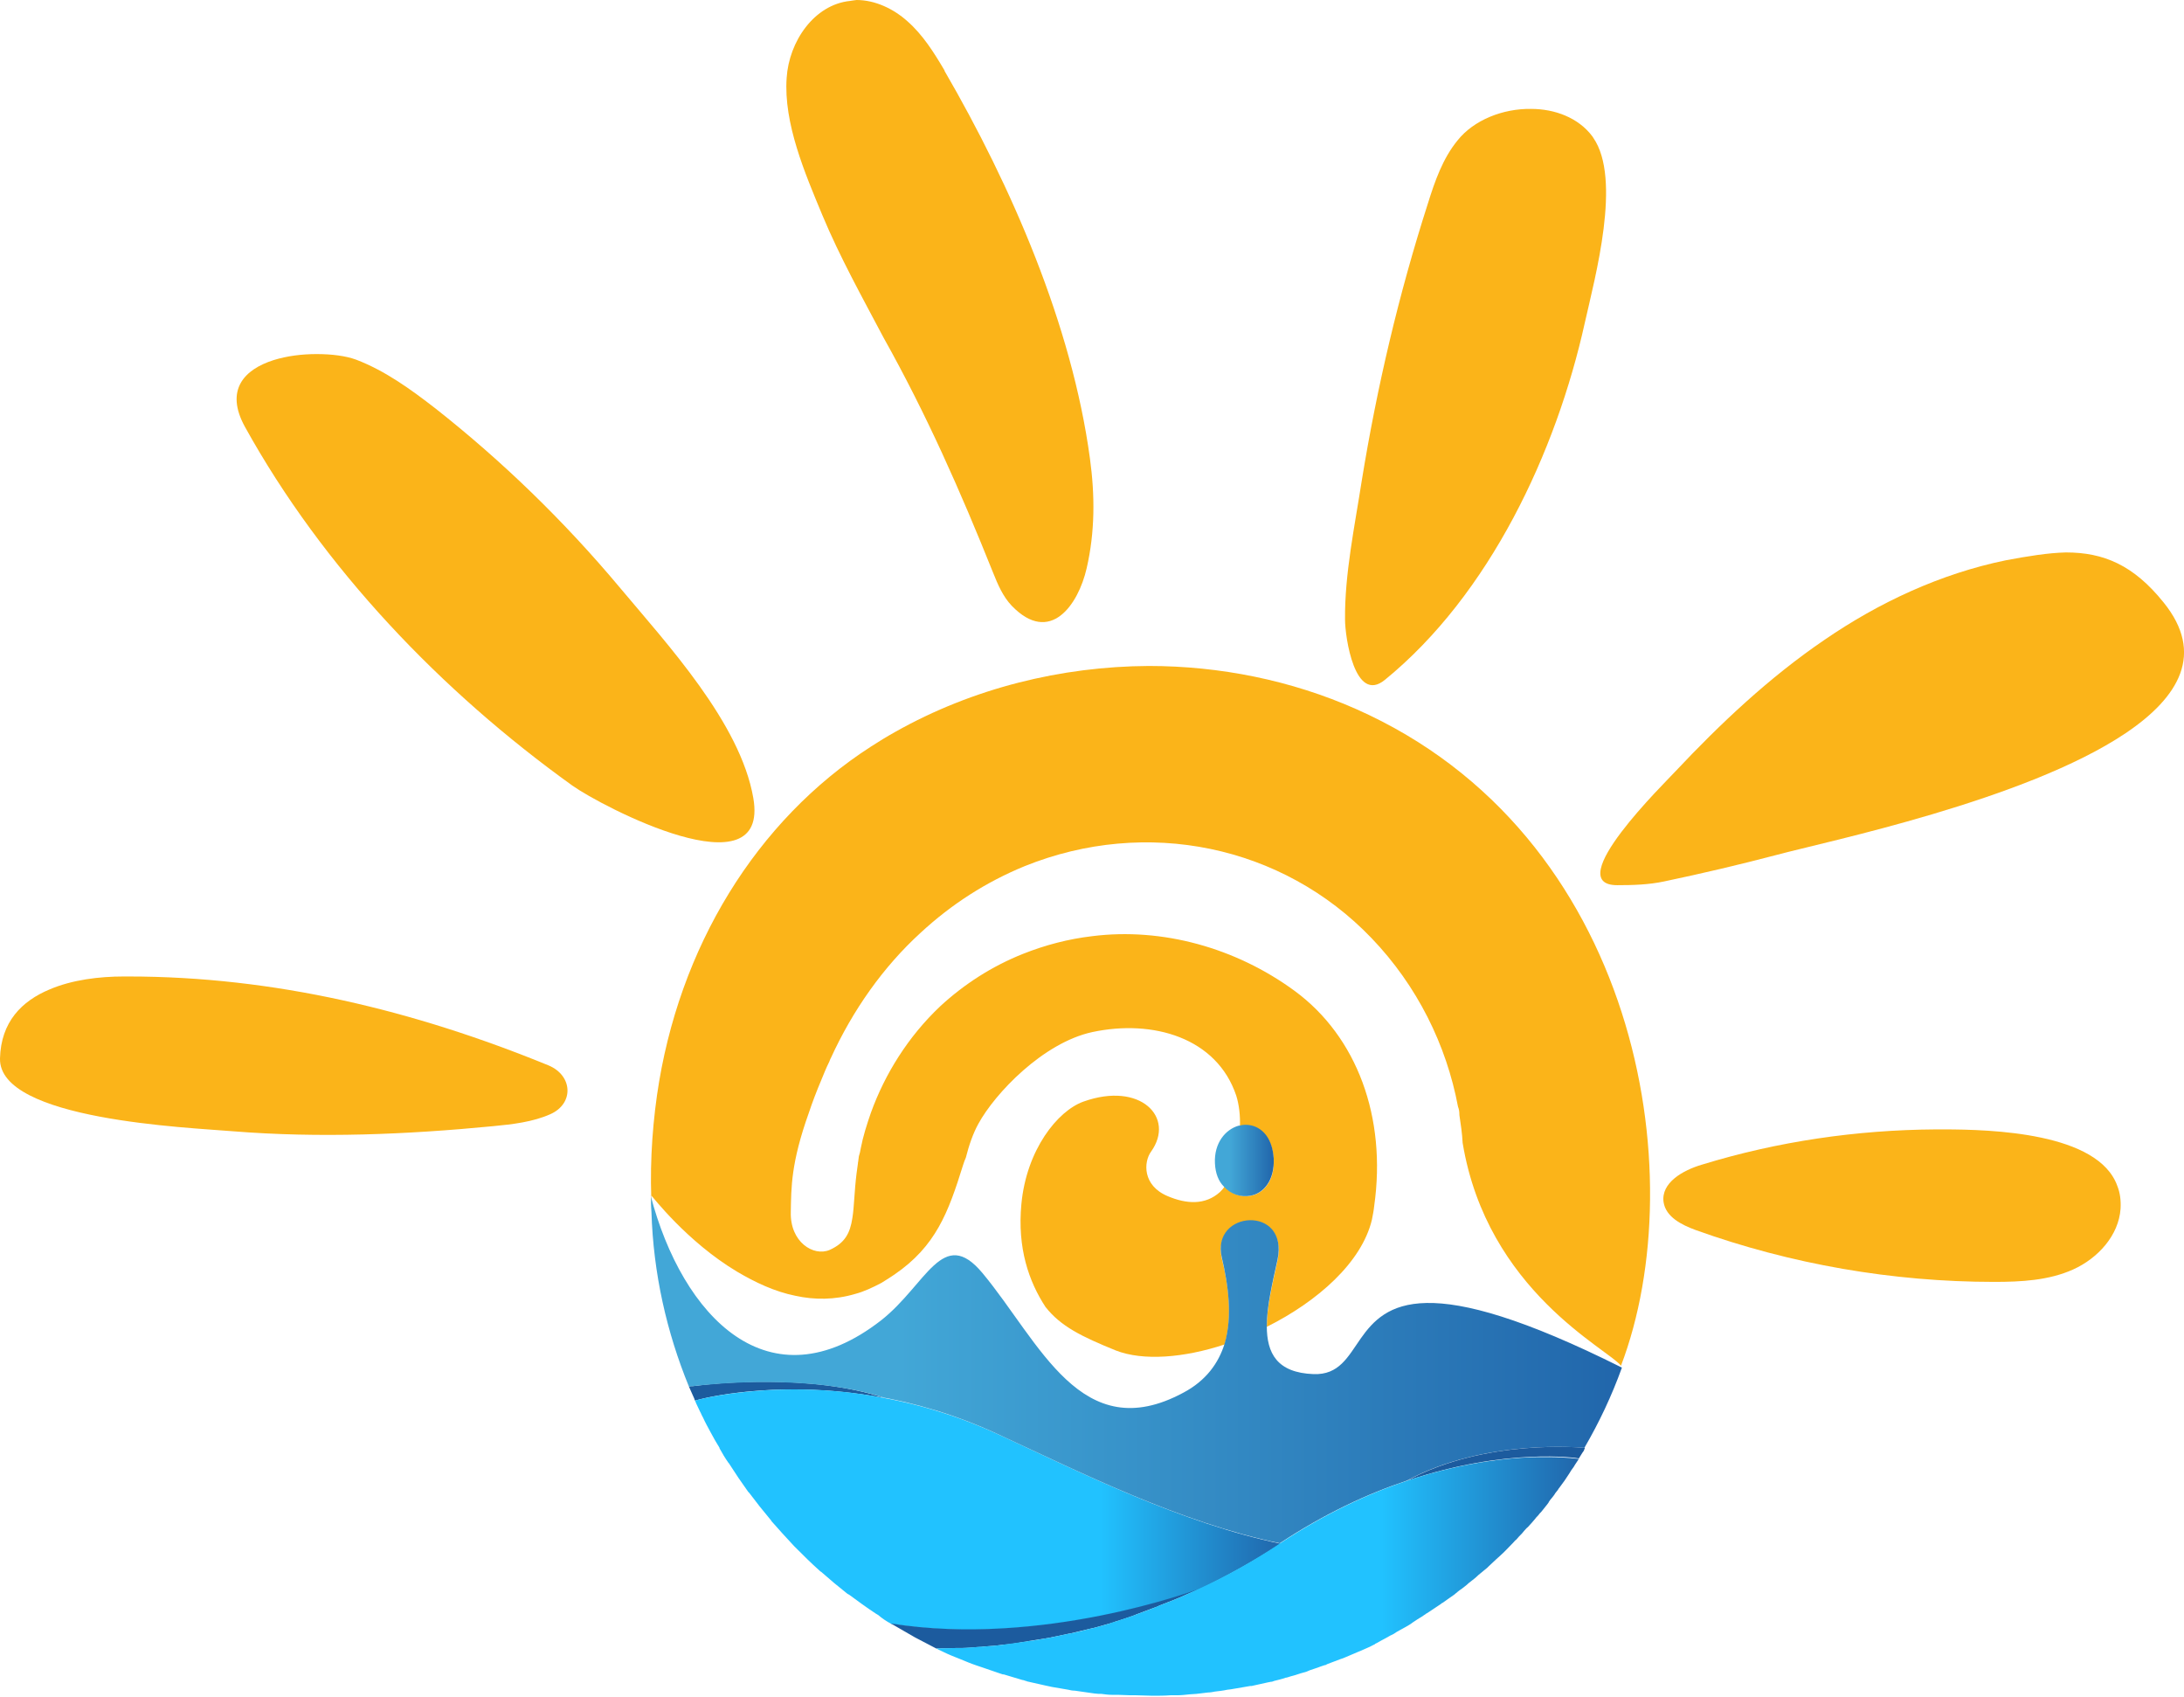
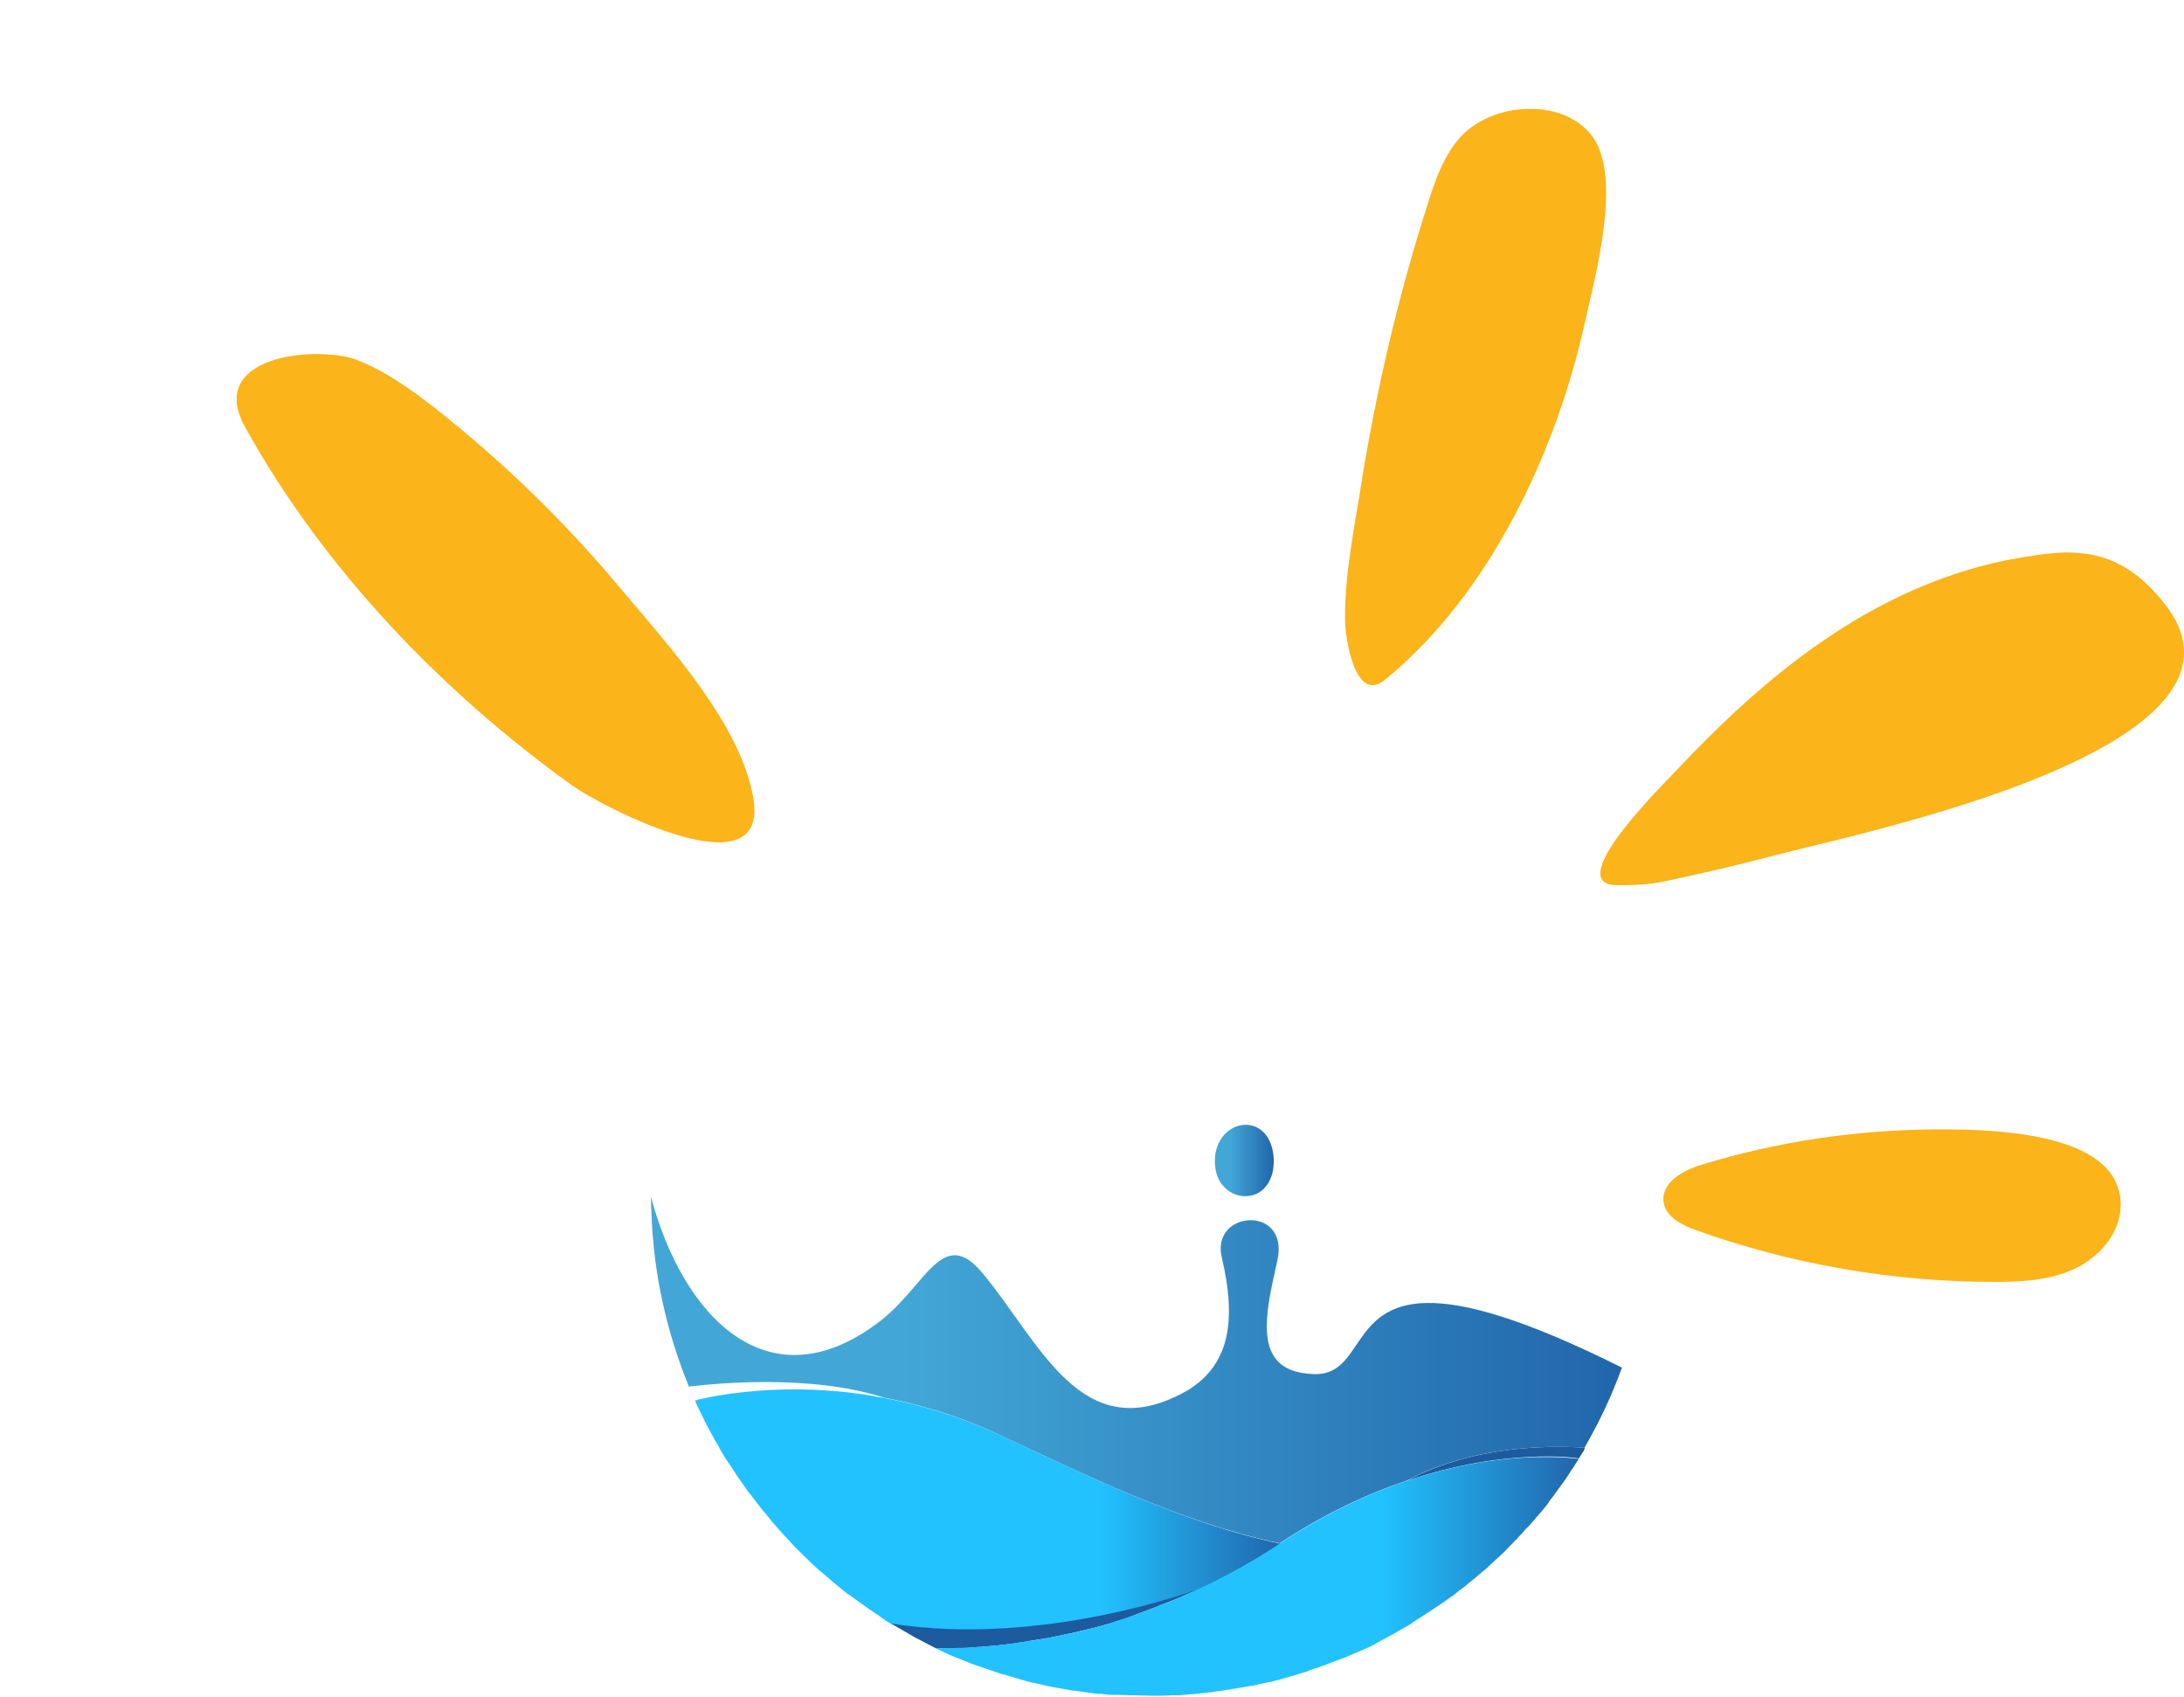
<svg xmlns="http://www.w3.org/2000/svg" width="121" height="94" viewBox="0 0 121 94" fill="none">
  <g clip-path="url(#clip0_225_254)">
-     <path d="M38.375 76.776C38.349 76.776 38.324 76.776 38.298 76.776C38.221 76.776 38.17 76.802 38.17 76.802C38.273 77.033 38.375 77.264 38.478 77.495V77.52C38.478 77.546 38.503 77.546 38.503 77.572C38.503 77.572 38.555 77.572 38.632 77.546C38.657 77.546 38.683 77.546 38.709 77.52C39.606 77.289 43.557 76.468 48.636 77.366C48.892 77.392 49.046 77.443 49.046 77.443C44.891 76.057 39.504 76.622 38.375 76.776Z" fill="#1C5B9E" />
-     <path d="M6.849 54.085C5.515 54.085 4.002 54.264 2.745 54.803C1.206 55.445 0.051 56.6 5.19109e-05 58.628C-0.077 62.042 10.492 62.453 12.903 62.658C17.7 63.043 22.548 62.838 27.319 62.376C28.397 62.273 29.525 62.145 30.5 61.708C31.808 61.118 31.732 59.578 30.398 59.013C22.933 55.959 15.186 54.085 7.106 54.085C7.029 54.085 6.926 54.085 6.849 54.085Z" fill="#FBB419" />
    <path d="M15.16 19.945C13.544 20.458 12.441 21.588 13.57 23.641C17.905 31.47 24.446 38.298 31.706 43.509C33.322 44.664 42.659 49.541 41.736 44.202C41.017 40.044 36.964 35.68 34.322 32.523C31.27 28.878 27.832 25.541 24.113 22.614C22.753 21.562 21.342 20.535 19.726 19.919C19.162 19.714 18.392 19.611 17.546 19.611C16.725 19.611 15.904 19.714 15.16 19.945Z" fill="#FBB419" />
-     <path d="M47.097 0.051C45.096 0.257 43.711 2.31 43.583 4.312C43.403 6.828 44.609 9.626 45.558 11.91C46.533 14.246 47.764 16.454 48.944 18.687C51.33 22.948 53.202 27.183 55.023 31.727C55.28 32.369 55.562 33.036 56.05 33.549C58.179 35.757 59.743 33.498 60.205 31.47C60.667 29.468 60.667 27.44 60.385 25.387C59.384 17.994 56.024 10.293 52.33 3.927V3.902C51.74 2.901 51.124 1.925 50.278 1.181C49.508 0.488 48.482 0 47.456 0C47.302 0.026 47.2 0.026 47.097 0.051Z" fill="#FBB419" />
    <path d="M80.752 7.778C79.931 8.779 79.495 10.037 79.11 11.269C77.494 16.3 76.289 21.434 75.442 26.645C75.057 29.134 74.493 31.804 74.519 34.319C74.519 35.269 75.057 39.017 76.725 37.657C82.522 32.933 86.216 25.053 87.806 17.866C88.371 15.35 89.859 9.908 88.268 7.624C88.243 7.598 88.243 7.572 88.217 7.547C87.447 6.52 86.139 6.032 84.831 6.032C83.266 6.007 81.65 6.648 80.752 7.778Z" fill="#FBB419" />
    <path d="M111.124 31.034C107.507 31.778 104.095 33.37 101.068 35.449C98.016 37.528 95.322 40.069 92.809 42.739C92.296 43.304 86.421 49.028 89.602 49.028C90.474 49.028 91.346 49.002 92.193 48.822C94.271 48.386 96.349 47.898 98.401 47.359C101.274 46.589 112.227 44.33 117.768 40.608C120.743 38.606 122.154 36.193 119.871 33.37C118.204 31.291 116.537 30.598 114.459 30.598C113.458 30.623 112.355 30.803 111.124 31.034Z" fill="#FBB419" />
    <path d="M107.661 62.555H107.558C107.456 62.555 107.353 62.555 107.25 62.555C102.864 62.581 98.478 63.223 94.296 64.506C93.245 64.814 92.013 65.507 92.167 66.585C92.295 67.407 93.168 67.843 93.937 68.126C99.221 70.025 104.865 71.001 110.483 71.001C111.97 71.001 113.51 70.924 114.869 70.308C116.229 69.691 117.383 68.434 117.486 66.945C117.511 66.483 117.46 66.072 117.306 65.687C116.254 62.735 110.354 62.555 107.661 62.555Z" fill="#FBB419" />
-     <path d="M49.611 40.531C49.149 40.788 48.687 41.071 48.251 41.353C41.915 45.434 37.58 52.468 36.4 60.656C36.092 62.838 35.99 64.994 36.118 67.099C36.118 66.817 36.118 66.534 36.092 66.252C36.092 66.226 36.092 66.226 36.092 66.226C36.118 66.226 38.042 68.767 40.838 70.436C41.838 71.026 42.916 71.54 44.07 71.771C45.122 72.002 46.251 72.002 47.379 71.668C47.867 71.54 48.354 71.309 48.841 71.052C49.098 70.898 49.329 70.744 49.56 70.59C51.843 69.024 52.535 67.176 53.356 64.532C53.407 64.378 53.459 64.224 53.51 64.121C53.69 63.403 53.92 62.761 54.203 62.247C55.126 60.553 57.794 57.755 60.513 57.165C63.873 56.446 67.413 57.473 68.491 60.682C68.645 61.169 68.722 61.785 68.696 62.427C69.542 62.196 70.492 62.761 70.569 64.224C70.62 65.405 70.004 66.098 69.311 66.226C68.799 66.329 68.234 66.149 67.849 65.713C67.772 65.841 67.67 65.944 67.593 66.021C66.772 66.765 65.72 66.688 64.694 66.252C63.283 65.661 63.36 64.352 63.771 63.788C65.13 61.888 63.181 59.886 60.026 61.015C58.589 61.529 56.87 63.685 56.588 66.688C56.357 69.127 56.999 70.975 57.922 72.387C58.769 73.465 59.923 74.029 61.821 74.8C63.335 75.39 65.592 75.21 67.849 74.466C68.285 72.977 68.08 71.257 67.695 69.717C67.08 67.073 71.441 66.765 70.774 69.846C70.492 71.129 70.184 72.412 70.184 73.49C73.005 72.079 75.442 69.922 76.007 67.561C76.058 67.304 76.109 67.047 76.135 66.791C76.828 61.888 75.186 57.422 71.723 54.88C68.465 52.493 64.386 51.364 60.513 51.852C59.205 52.005 57.922 52.339 56.691 52.827C54.947 53.52 53.407 54.521 52.099 55.727C50.303 57.422 49.021 59.501 48.251 61.631C48.02 62.299 47.815 62.941 47.687 63.608C47.661 63.762 47.636 63.89 47.584 64.044C47.559 64.173 47.559 64.301 47.533 64.404V64.429C47.507 64.635 47.482 64.814 47.456 64.994C47.328 66.021 47.328 66.817 47.225 67.458C47.097 68.305 46.815 68.844 45.968 69.229C45.071 69.614 43.762 68.793 43.813 67.124V67.099C43.839 65.79 43.813 64.429 44.814 61.631C44.993 61.092 45.224 60.476 45.507 59.809C45.635 59.501 45.763 59.167 45.943 58.808C45.968 58.756 45.968 58.731 45.994 58.679C45.994 58.654 46.02 58.628 46.02 58.628C47.251 55.933 48.944 53.546 50.996 51.672C52.715 50.08 54.639 48.848 56.768 47.975C63.514 45.255 71.056 46.82 75.981 51.954C78.521 54.598 80.137 57.884 80.778 61.298C80.829 61.426 80.855 61.554 80.855 61.76C80.932 62.273 81.009 62.786 81.034 63.3C82.394 71.514 89.115 74.723 89.807 75.647C93.86 64.994 90.731 46.179 75.135 39.274C71.543 37.682 67.593 36.886 63.642 36.886C58.794 36.912 53.895 38.118 49.611 40.531Z" fill="#FBB419" />
    <path d="M49.38 89.944C57.742 91.279 66.284 88.096 66.413 88.045C67.978 87.3 69.491 86.453 70.953 85.504C65.438 84.348 60.077 81.653 55.305 79.446C52.971 78.368 50.714 77.726 48.636 77.367C46.943 77.058 45.378 76.956 44.019 76.956C41.274 76.956 39.324 77.367 38.709 77.52C38.683 77.52 38.657 77.52 38.632 77.546C38.555 77.572 38.503 77.572 38.503 77.572C38.503 77.546 38.478 77.52 38.478 77.52C38.478 77.546 38.503 77.546 38.503 77.572C38.529 77.623 38.555 77.674 38.555 77.7C38.632 77.854 38.709 78.034 38.786 78.188C38.837 78.265 38.863 78.368 38.914 78.445C38.914 78.445 38.914 78.47 38.94 78.496C39.068 78.778 39.222 79.061 39.376 79.343C39.529 79.625 39.683 79.908 39.863 80.19V80.216C40.017 80.498 40.171 80.755 40.35 81.011L40.376 81.037C40.556 81.32 40.735 81.576 40.915 81.859C41.094 82.115 41.274 82.372 41.453 82.629C41.479 82.654 41.479 82.654 41.505 82.68C41.889 83.193 42.274 83.681 42.685 84.169C42.71 84.194 42.736 84.22 42.736 84.246C43.146 84.708 43.557 85.17 43.993 85.632C44.019 85.658 44.044 85.683 44.07 85.709C44.506 86.145 44.942 86.582 45.404 86.992C45.429 87.018 45.455 87.044 45.506 87.069C45.968 87.48 46.43 87.865 46.917 88.25C46.943 88.276 46.994 88.302 47.045 88.327C47.533 88.686 48.02 89.046 48.533 89.38C48.585 89.405 48.61 89.431 48.662 89.457C48.867 89.636 49.098 89.79 49.38 89.944C49.38 89.944 49.354 89.944 49.38 89.944Z" fill="url(#paint0_linear_225_254)" />
    <path d="M36.067 66.278C36.067 66.56 36.067 66.842 36.092 67.124C36.195 70.538 36.939 73.799 38.17 76.802C38.17 76.802 38.221 76.802 38.298 76.776C38.324 76.776 38.35 76.776 38.375 76.776C39.504 76.648 44.891 76.083 48.995 77.418C48.995 77.418 48.867 77.392 48.585 77.341C50.663 77.7 52.92 78.342 55.254 79.42C60.026 81.627 65.387 84.323 70.902 85.478C73.39 83.835 75.776 82.731 77.931 82.013C82.291 79.651 87.678 80.19 87.781 80.19C88.602 78.778 89.294 77.315 89.859 75.749C78.931 70.282 76.751 72.207 75.391 74.132C74.673 75.159 74.185 76.16 72.775 76.109C70.748 76.032 70.184 74.954 70.184 73.439C70.184 72.361 70.492 71.078 70.774 69.794C71.441 66.714 67.054 67.022 67.695 69.666C68.055 71.206 68.285 72.926 67.849 74.415C67.516 75.493 66.823 76.468 65.566 77.135C59.897 80.19 57.614 74.338 54.433 70.513C52.227 67.869 51.33 71.155 48.816 73.131C42.608 77.957 37.811 72.951 36.041 66.2C36.067 66.252 36.067 66.252 36.067 66.278Z" fill="url(#paint1_linear_225_254)" />
    <path d="M50.688 90.689C51.073 90.894 51.483 91.099 51.868 91.305C52.227 91.305 52.612 91.305 52.971 91.279C53.074 91.279 53.202 91.279 53.305 91.279C53.587 91.279 53.843 91.253 54.126 91.228C54.228 91.228 54.356 91.228 54.459 91.202C54.844 91.176 55.203 91.151 55.562 91.099C55.921 91.074 56.306 91.022 56.665 90.945C56.768 90.945 56.896 90.92 56.998 90.894C57.281 90.843 57.537 90.817 57.819 90.766C57.922 90.74 58.025 90.74 58.127 90.714C58.486 90.637 58.871 90.56 59.23 90.483H59.256C59.615 90.406 59.974 90.304 60.333 90.227C60.436 90.201 60.538 90.175 60.667 90.15C60.949 90.073 61.205 89.996 61.488 89.919C61.59 89.893 61.693 89.867 61.795 89.816C62.154 89.713 62.514 89.585 62.873 89.457C62.898 89.457 62.898 89.457 62.924 89.431C63.258 89.303 63.617 89.174 63.95 89.046C64.053 89.02 64.155 88.969 64.258 88.918C64.514 88.815 64.797 88.712 65.053 88.609C65.156 88.558 65.258 88.532 65.361 88.481C65.72 88.327 66.054 88.173 66.387 88.019C66.233 88.07 57.717 91.253 49.354 89.919" fill="#1C5B9E" />
    <path d="M87.806 80.19C87.704 80.19 82.317 79.651 77.956 82.013C83.446 80.164 87.396 80.755 87.473 80.78C87.576 80.626 87.653 80.472 87.755 80.344C87.755 80.293 87.806 80.241 87.806 80.19Z" fill="#1C5B9E" />
    <path d="M77.956 82.013C75.801 82.731 73.416 83.835 70.927 85.478C69.465 86.453 67.952 87.3 66.387 88.019C66.054 88.173 65.695 88.327 65.361 88.481C65.258 88.532 65.156 88.558 65.053 88.609C64.797 88.712 64.514 88.815 64.258 88.918C64.155 88.969 64.053 88.995 63.95 89.046C63.617 89.174 63.283 89.303 62.924 89.431C62.924 89.431 62.898 89.431 62.873 89.457C62.514 89.585 62.155 89.688 61.795 89.816C61.693 89.842 61.59 89.867 61.488 89.919C61.206 89.996 60.949 90.073 60.667 90.15C60.564 90.175 60.462 90.201 60.333 90.227C59.974 90.329 59.615 90.406 59.256 90.483H59.23C58.871 90.56 58.486 90.637 58.127 90.714C58.025 90.74 57.922 90.74 57.819 90.766C57.537 90.817 57.281 90.868 56.998 90.894C56.896 90.92 56.768 90.92 56.665 90.945C56.306 90.997 55.921 91.048 55.562 91.099C55.203 91.151 54.818 91.176 54.459 91.202C54.356 91.202 54.228 91.202 54.126 91.228C53.843 91.253 53.587 91.253 53.305 91.279C53.202 91.279 53.074 91.279 52.971 91.279C52.612 91.279 52.227 91.305 51.868 91.305C51.894 91.33 51.945 91.33 51.971 91.356C52.279 91.51 52.612 91.664 52.946 91.793C52.997 91.818 53.023 91.818 53.074 91.844C53.125 91.87 53.151 91.87 53.202 91.895C53.51 92.023 53.818 92.152 54.126 92.254C54.228 92.28 54.331 92.332 54.433 92.357C54.741 92.46 55.023 92.562 55.331 92.665C55.408 92.691 55.485 92.717 55.562 92.742C55.588 92.742 55.588 92.742 55.613 92.742C55.947 92.845 56.306 92.948 56.639 93.05C56.691 93.05 56.768 93.076 56.819 93.102C56.845 93.102 56.87 93.102 56.896 93.127C57.229 93.204 57.563 93.281 57.922 93.358C58.05 93.384 58.153 93.41 58.281 93.435C58.589 93.487 58.871 93.538 59.179 93.589C59.282 93.615 59.41 93.641 59.512 93.641C59.512 93.641 59.512 93.641 59.538 93.641C59.897 93.692 60.256 93.743 60.615 93.795C60.692 93.795 60.795 93.82 60.872 93.82C60.923 93.82 60.975 93.82 61.026 93.82C61.206 93.846 61.411 93.872 61.59 93.872C61.642 93.872 61.667 93.872 61.718 93.872C61.795 93.872 61.847 93.872 61.924 93.872C62.155 93.872 62.385 93.897 62.616 93.897C62.693 93.897 62.77 93.897 62.847 93.897C62.873 93.897 62.898 93.897 62.924 93.897C63.232 93.897 63.54 93.923 63.848 93.923C64.181 93.923 64.515 93.923 64.848 93.897C64.899 93.897 64.951 93.897 65.002 93.897C65.079 93.897 65.13 93.897 65.207 93.897C65.438 93.897 65.669 93.872 65.9 93.846C66.028 93.846 66.156 93.82 66.284 93.82C66.49 93.795 66.721 93.769 66.926 93.743C67.054 93.743 67.182 93.718 67.311 93.692C67.541 93.666 67.772 93.641 68.003 93.589C68.08 93.589 68.157 93.564 68.208 93.564C68.26 93.564 68.311 93.538 68.362 93.538C68.67 93.487 68.952 93.435 69.26 93.384H69.286C69.311 93.384 69.311 93.384 69.337 93.384C69.645 93.307 69.953 93.256 70.261 93.179C70.312 93.179 70.363 93.153 70.389 93.153C70.466 93.153 70.543 93.127 70.594 93.102C70.799 93.05 71.03 92.999 71.235 92.922H71.261C71.389 92.896 71.492 92.845 71.62 92.819C71.825 92.768 72.005 92.691 72.21 92.64C72.338 92.614 72.467 92.562 72.569 92.511C72.775 92.434 72.98 92.383 73.159 92.306C73.236 92.28 73.313 92.254 73.39 92.229C73.441 92.229 73.493 92.203 73.518 92.177C73.775 92.075 74.006 91.998 74.262 91.895C74.288 91.895 74.314 91.87 74.339 91.87C74.365 91.87 74.391 91.844 74.416 91.844C74.698 91.716 74.981 91.613 75.263 91.484C75.314 91.459 75.34 91.459 75.391 91.433C75.468 91.407 75.545 91.356 75.622 91.33C75.801 91.253 75.981 91.176 76.16 91.074C76.16 91.074 76.186 91.074 76.186 91.048C76.314 90.997 76.417 90.92 76.52 90.868C76.674 90.791 76.853 90.689 77.033 90.586C77.161 90.535 77.289 90.458 77.392 90.381C77.571 90.278 77.725 90.201 77.905 90.098C77.982 90.047 78.084 89.996 78.161 89.944C78.187 89.919 78.238 89.893 78.264 89.867C78.444 89.739 78.623 89.636 78.828 89.508C78.88 89.457 78.957 89.431 79.008 89.38C79.008 89.38 79.034 89.354 79.059 89.354C79.085 89.328 79.111 89.328 79.136 89.303C79.367 89.149 79.598 88.995 79.829 88.841C79.854 88.815 79.88 88.789 79.906 88.789C79.983 88.738 80.085 88.661 80.162 88.609C80.316 88.507 80.444 88.404 80.598 88.302L80.624 88.276C80.727 88.199 80.829 88.096 80.957 88.019C81.086 87.916 81.24 87.814 81.368 87.685C81.496 87.583 81.599 87.506 81.727 87.403C81.855 87.275 81.984 87.172 82.112 87.069C82.214 86.992 82.291 86.915 82.394 86.838C82.42 86.813 82.445 86.787 82.471 86.761C82.599 86.633 82.753 86.505 82.881 86.376C82.958 86.299 83.061 86.222 83.138 86.145C83.189 86.094 83.24 86.043 83.292 85.991C83.24 86.043 83.215 86.068 83.163 86.12C83.369 85.94 83.548 85.735 83.754 85.529C83.754 85.529 83.779 85.504 83.805 85.478C83.882 85.401 83.933 85.324 84.01 85.272C84.113 85.144 84.215 85.041 84.318 84.939C84.369 84.888 84.395 84.836 84.446 84.785C84.523 84.708 84.574 84.631 84.651 84.579C84.728 84.502 84.805 84.4 84.882 84.323C84.933 84.272 84.985 84.194 85.036 84.143C85.087 84.066 85.164 83.989 85.216 83.938C85.267 83.861 85.344 83.784 85.395 83.732C85.498 83.604 85.6 83.476 85.703 83.347C85.729 83.322 85.754 83.27 85.78 83.245C85.78 83.245 85.806 83.219 85.806 83.193C85.857 83.116 85.908 83.039 85.96 82.988C86.037 82.885 86.113 82.808 86.165 82.706C86.242 82.603 86.319 82.526 86.37 82.423C86.344 82.475 86.293 82.526 86.267 82.577C86.319 82.526 86.344 82.449 86.396 82.398C86.498 82.269 86.575 82.141 86.678 82.013C86.755 81.884 86.857 81.756 86.934 81.627C87.011 81.499 87.088 81.371 87.191 81.243C87.216 81.191 87.242 81.165 87.268 81.114C87.345 81.011 87.396 80.909 87.473 80.806C87.447 80.806 86.806 80.704 85.729 80.704C84.036 80.678 81.291 80.909 77.956 82.013Z" fill="url(#paint2_linear_225_254)" />
    <path d="M69.004 62.299C68.875 62.299 68.747 62.324 68.644 62.35C68.644 62.35 68.644 62.35 68.619 62.35C67.9 62.556 67.259 63.3 67.311 64.429C67.336 64.994 67.516 65.43 67.798 65.713C68.183 66.149 68.747 66.329 69.286 66.226C70.004 66.098 70.62 65.379 70.568 64.173C70.491 62.889 69.773 62.299 69.004 62.299Z" fill="url(#paint3_linear_225_254)" />
  </g>
  <defs>
    <linearGradient id="paint0_linear_225_254" x1="38.478" y1="83.613" x2="70.954" y2="83.613" gradientUnits="userSpaceOnUse">
      <stop offset="0.693" stop-color="#21C2FF" />
      <stop offset="1" stop-color="#2166AB" />
    </linearGradient>
    <linearGradient id="paint1_linear_225_254" x1="36.041" y1="75.839" x2="89.859" y2="75.839" gradientUnits="userSpaceOnUse">
      <stop offset="0.255" stop-color="#42A7D7" />
      <stop offset="1" stop-color="#2166AB" />
    </linearGradient>
    <linearGradient id="paint2_linear_225_254" x1="51.869" y1="87.312" x2="87.473" y2="87.312" gradientUnits="userSpaceOnUse">
      <stop offset="0.693" stop-color="#21C2FF" />
      <stop offset="1" stop-color="#2166AB" />
    </linearGradient>
    <linearGradient id="paint3_linear_225_254" x1="67.311" y1="64.274" x2="70.555" y2="64.274" gradientUnits="userSpaceOnUse">
      <stop offset="0.255" stop-color="#42A7D7" />
      <stop offset="1" stop-color="#2166AB" />
    </linearGradient>
    <clipPath id="clip0_225_254">
      <rect width="121" height="94" fill="white" />
    </clipPath>
  </defs>
</svg>